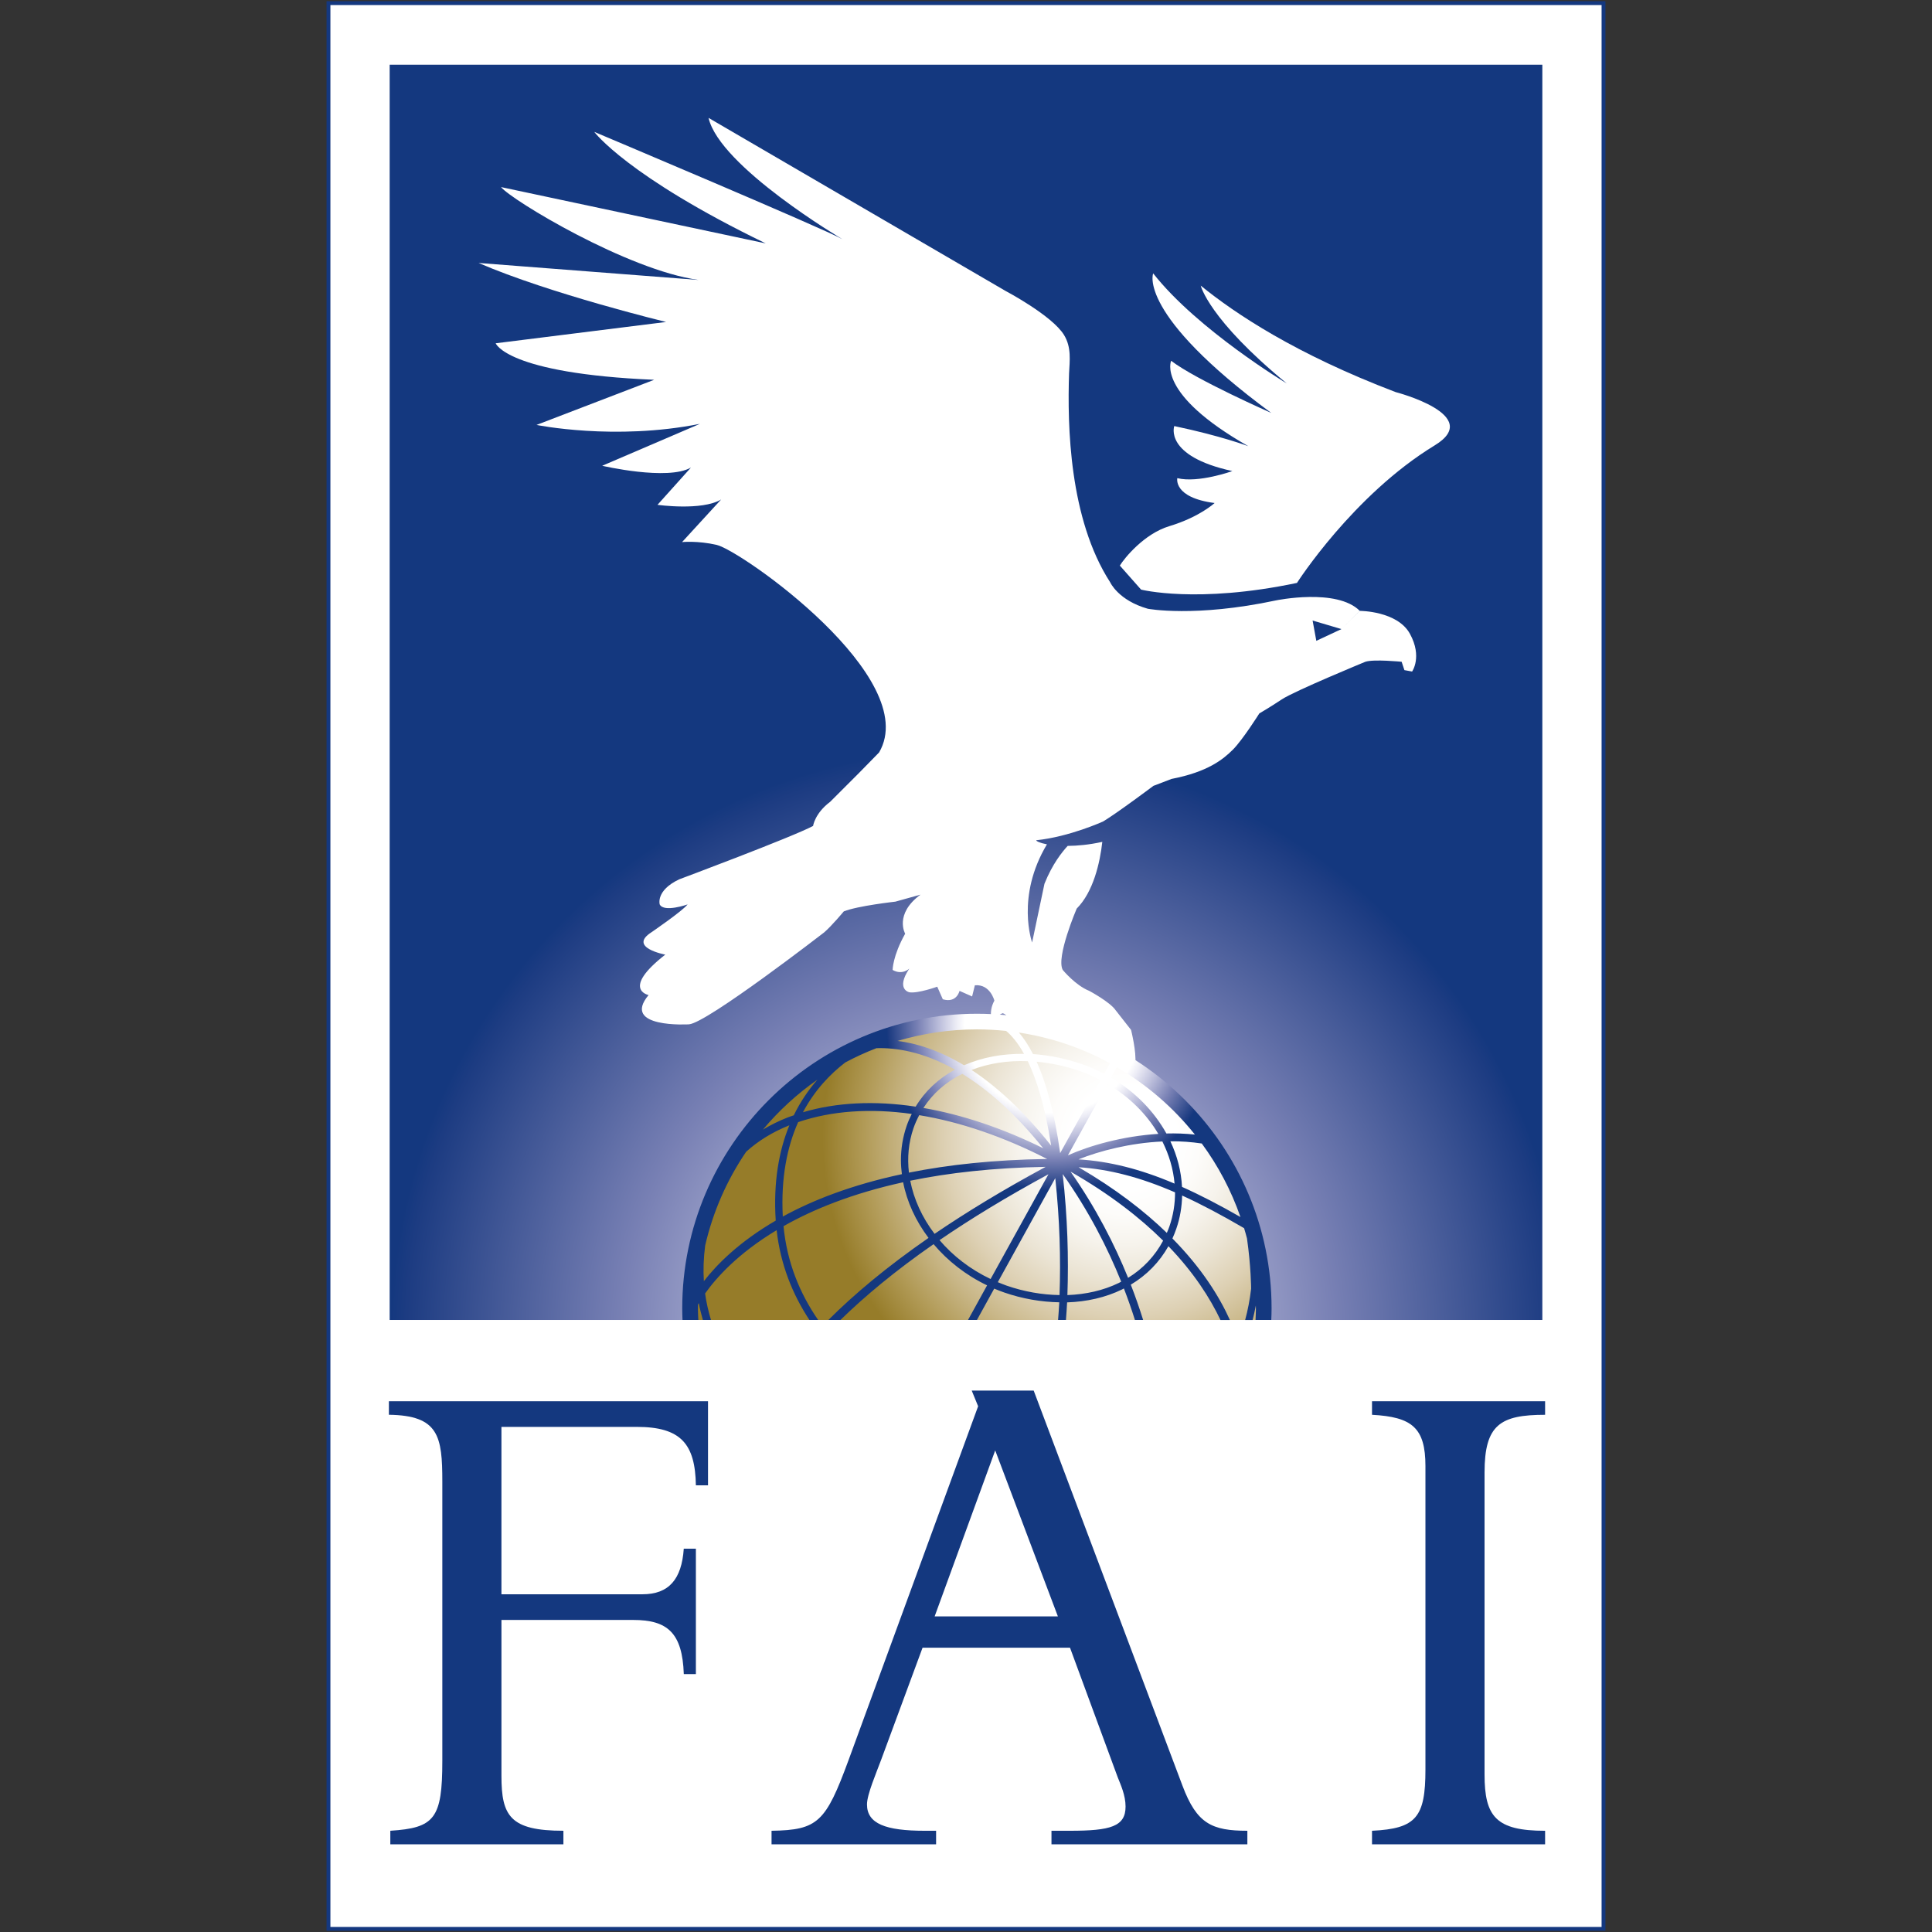
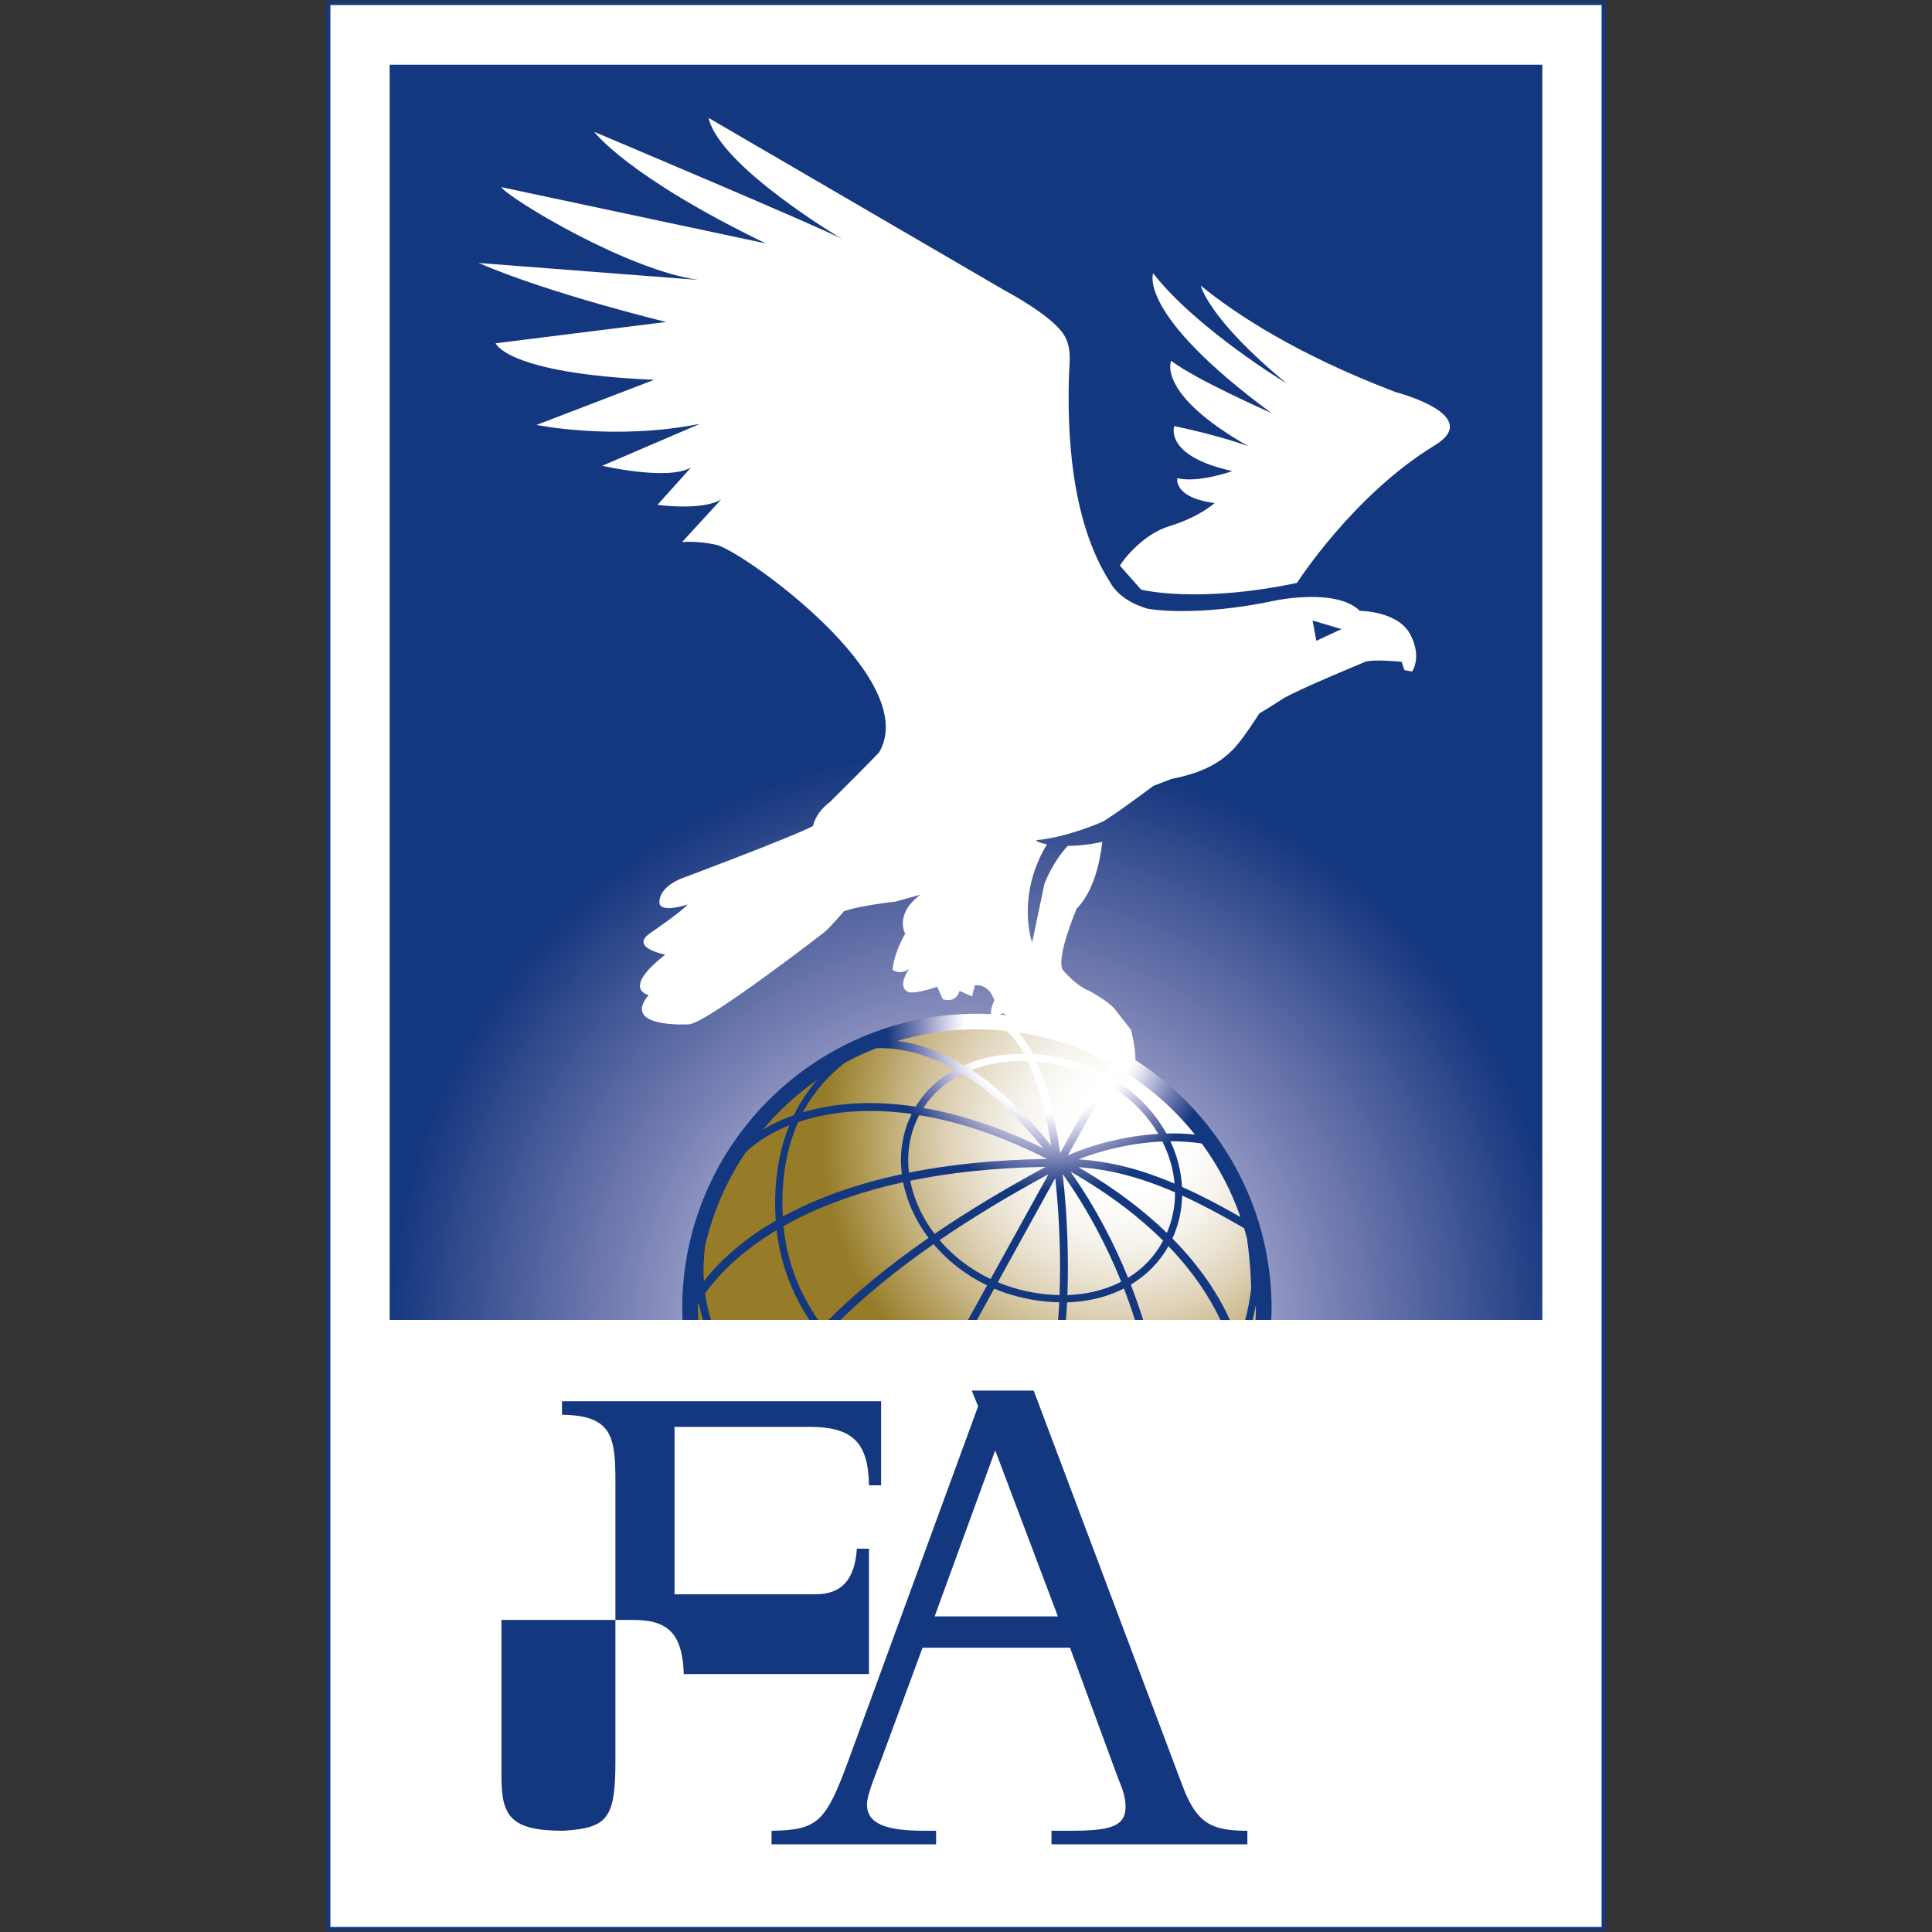
<svg xmlns="http://www.w3.org/2000/svg" version="1.1" id="fai" x="0px" y="0px" width="500px" height="500px" viewBox="0 0 500 500" enable-background="new 0 0 500 500" xml:space="preserve">
  <rect x="0" y="0" width="500" height="500" fill="#333333" stroke="none" />
  <g>
    <rect x="85.01" y="0.809" fill="#FFFFFF" stroke="#14387F" width="329.98" height="498.383" />
    <radialGradient id="SVGID_1_" cx="252.971" cy="153.467" r="297.562" gradientTransform="matrix(1 0 0 -1 0.16 499.035)" gradientUnits="userSpaceOnUse">
      <stop offset="0" style="stop-color:#FFFFFF" />
      <stop offset="0.053" style="stop-color:#EDEDF6" />
      <stop offset="0.159" style="stop-color:#BFC1DD" />
      <stop offset="0.31" style="stop-color:#7880B4" />
      <stop offset="0.497" style="stop-color:#1D3C82" />
      <stop offset="0.511" style="stop-color:#14387F" />
    </radialGradient>
    <rect x="100.845" y="16.749" fill="url(#SVGID_1_)" width="298.31" height="324.853" />
    <g>
      <path fill="#FFFFFF" d="M347.162,162.805l-6.5,3.043l-0.959-5.254L347.162,162.805l4.744-4.722    c-5.949-5.954-21.65-2.706-21.65-2.706c-21.035,4.484-33.201,2.169-33.201,2.169c-7.666-2.175-9.748-6.858-9.748-6.858    c-10.604-16.436-11.086-40.479-10.633-54.038c0.154-3.299,0.666-6.744-1.309-9.964c-3.09-5.044-15.123-11.387-15.123-11.387    l-76.87-44.79c2.886,12.629,34.643,31.396,34.643,31.396c-4.33-2.524-64.221-27.776-64.221-27.776s8.482,11.471,44.372,28.86    l-68.503-14.573c2.682,3.353,32.701,21.48,51.125,24.036l-56.928-4.397c18.46,7.983,48.525,15.273,48.525,15.273l-44.101,5.513    c0,0,2.756,7.812,41.016,9.449l-30.448,11.681c0,0,20.212,4.135,42.285-0.281l-25.29,10.85c0,0,16.985,3.947,22.97,0.457    l-8.659,9.652c0,0,11.476,1.61,16.471-1.384l-10.11,11.026c0,0,4.011-0.408,8.948,0.725c6.355,1.456,53.28,34.471,42.045,53.713    l-5.26,5.373l-7.411,7.408c-3.985,2.994-4.413,6.246-4.413,6.246c-5.414,2.886-34.638,13.81-34.638,13.81    c-6.142,2.891-5.056,6.496-5.056,6.496c1.084,2.165,7.223,0,7.223,0c-1.443,1.805-9.386,7.221-9.386,7.221    c-6.138,3.965,3.608,5.771,3.608,5.771c-11.55,9.021-4.325,10.466-4.325,10.466c-7.225,8.662,10.46,7.574,10.46,7.574    c4.697-0.355,35.006-23.812,35.006-23.812c1.973-1.706,5.055-5.416,5.055-5.416c3.613-1.446,13.352-2.523,13.352-2.523l6.498-1.81    c-6.858,5.049-3.968,10.109-3.968,10.109c-3.246,5.771-3.246,9.375-3.246,9.375c2.525,1.449,4.323-0.354,4.323-0.354    c-3.609,5.411,0,6.134,0,6.134c2.169,0.367,7.225-1.443,7.225-1.443l1.44,3.254c3.609,1.084,4.328-2.17,4.328-2.17l3.253,1.441    l0.717-2.891c3.971-0.355,5.049,3.973,5.049,3.973c-1.797,3.252-0.35,6.133-0.35,6.133c0.35-2.158,2.518-2.881,2.518-2.881    c2.166,0.723,3.254,5.049,3.254,5.049c-3.254,7.582,5.049,6.496,5.049,6.496l1.082,3.609c4.33,0.367,3.969-3.609,3.969-3.609    c3.971-0.727,1.807-4.33,1.807-4.33c2.893,1.082,2.893-2.525,2.893-2.525l1.441,1.807l-1.441,4.322l2.881,0.727l2.529,1.803    c2.525,4.695,4.689,3.248,4.689,3.248c5.055,0.367,6.137-3.607,6.137-3.607c0.361-2.889-1.082-8.664-1.082-8.664l-3.967-5.057    c-1.447-2.164-6.865-5.049-6.865-5.049c-3.605-1.445-6.846-5.416-6.846-5.416c-1.811-3.246,3.604-15.873,3.604-15.873    c4.295-4.292,6.027-11.855,6.629-17.271c-3.477,0.763-6.455,1.022-8.963,1.044c-1.439,1.58-3.943,4.643-6.008,9.805l-3.193,15.189    c0,0-4.283-11.868,3.836-25.399c-1.801-0.347-2.785-0.811-2.77-1.058c8.664-0.899,17.324-4.868,17.324-4.868    c3.615-2.163,12.996-9.205,12.996-9.205l4.689-1.797c9.387-1.81,13.348-5.056,15.885-7.58c2.527-2.525,6.85-9.384,6.85-9.384    s2.523-1.441,5.785-3.608c3.24-2.168,21.645-9.748,21.645-9.748c2.166-0.718,9.391,0,9.391,0l0.717,2.163l1.99,0.361    c0,0,2.699-3.789-0.547-9.738c-3.244-5.96-12.99-5.96-12.99-5.96L347.162,162.805z" />
      <path fill="#FFFFFF" d="M335.654,150.858c-25.875,5.438-40.348,1.728-40.348,1.728l-5.494-6.212    c1.17-1.915,6.268-8.23,12.805-10.202c7.83-2.361,11.719-5.991,11.719-5.991c-10.789-1.405-9.648-6.434-9.648-6.434    c5.463,1.334,14.244-1.835,14.244-1.835c-17.807-3.888-15.035-11.646-15.035-11.646c12.256,2.575,19.17,5.212,19.17,5.212    c-23.902-13.595-19.977-22.105-19.977-22.105c6.426,4.926,25.91,13.495,25.91,13.495c-34.889-25.717-30.559-36.119-30.559-36.119    c11.49,14.618,34.578,28.489,34.578,28.489c-20.246-16.633-22.271-25.319-22.271-25.319c8.895,7.235,24.535,17.69,50.453,27.558    c0,0,22.98,5.949,10.105,13.782C350.18,128.129,335.654,150.858,335.654,150.858z" />
    </g>
    <radialGradient id="SVGID_2_" cx="290.707" cy="204.484" r="78.011" gradientTransform="matrix(1 0 0 -1 0.16 499.035)" gradientUnits="userSpaceOnUse">
      <stop offset="0.172" style="stop-color:#FFFFFF" />
      <stop offset="0.251" style="stop-color:#FDFCFA" />
      <stop offset="0.354" style="stop-color:#F6F3EC" />
      <stop offset="0.47" style="stop-color:#EBE4D4" />
      <stop offset="0.595" style="stop-color:#DDD0B3" />
      <stop offset="0.727" style="stop-color:#C9B788" />
      <stop offset="0.864" style="stop-color:#B19A56" />
      <stop offset="1" style="stop-color:#967C29" />
    </radialGradient>
    <path fill="url(#SVGID_2_)" d="M327.951,341.602c0.021-0.746,0.059-1.486,0.059-2.238c0-41.254-33.447-74.695-74.697-74.695   c-41.254,0-74.699,33.441-74.699,74.695c0,0.75,0.035,1.492,0.057,2.238H327.951z" />
    <radialGradient id="SVGID_3_" cx="272.323" cy="233.887" r="56.32" gradientTransform="matrix(1 0 0 -1 0.16 499.035)" gradientUnits="userSpaceOnUse">
      <stop offset="0.405" style="stop-color:#FFFFFF" />
      <stop offset="0.442" style="stop-color:#EDEDF6" />
      <stop offset="0.517" style="stop-color:#BFC1DD" />
      <stop offset="0.623" style="stop-color:#7880B4" />
      <stop offset="0.754" style="stop-color:#1D3C82" />
      <stop offset="0.764" style="stop-color:#14387F" />
    </radialGradient>
    <path fill="url(#SVGID_3_)" d="M180.729,341.602c-0.041-0.994-0.11-1.982-0.11-2.988c0-0.34,0.019-0.668,0.029-1.006   c0.067-0.119,0.123-0.227,0.196-0.361c0.282,1.49,0.646,2.932,1.053,4.355h2.104c-0.659-2.203-1.198-4.469-1.523-6.846   c2.851-4.029,8.46-10.35,18.514-16.389c0.985,8.814,4.07,16.539,8.479,23.236h2.258c-4.768-6.906-8.072-14.967-8.952-24.27   c7.692-4.365,17.803-8.479,30.952-11.363c0.99,5.076,3.26,10.014,6.573,14.4c-10.889,7.547-19.338,14.664-25.911,21.232h3.123   c6.255-6.105,14.115-12.674,24.097-19.613c3.655,4.334,8.354,8.033,13.848,10.66c-1.645,2.982-3.295,5.971-4.934,8.953h2.309   c1.486-2.697,2.98-5.406,4.469-8.107c0.824,0.344,1.658,0.678,2.518,0.977c4.783,1.666,9.637,2.479,14.322,2.563   c-0.07,1.572-0.209,3.045-0.313,4.57h2.035c0.098-1.525,0.238-2.992,0.305-4.551c5.102-0.164,9.943-1.268,14.191-3.328   c0.168-0.086,0.32-0.188,0.5-0.277c1.09,2.814,2.029,5.535,2.859,8.156h2.123c-0.91-2.926-1.965-5.975-3.193-9.133   c4.152-2.477,7.436-5.861,9.74-9.959c6.578,6.84,10.771,13.416,13.469,19.096h2.438c-2.803-6.213-7.385-13.502-14.873-21.094   c0.373-0.818,0.711-1.656,1.006-2.523c0.979-2.814,1.443-5.707,1.508-8.588c4.914,2.236,10.207,5.045,16.035,8.447   c0.262,0.877,0.52,1.756,0.746,2.648c1.041,7.209,1.072,12.969,1.072,12.99c-0.332,2.92-0.865,5.605-1.541,8.119h1.932   c0.305-1.207,0.588-2.439,0.824-3.727c0,0.248,0.025,0.49,0.025,0.738c0,1.006-0.059,1.992-0.098,2.988h4.076   c0.041-0.99,0.076-1.986,0.076-2.988c0-42.055-34.211-76.262-76.262-76.262c-42.05,0-76.262,34.207-76.262,76.262   c0,1.002,0.037,1.998,0.075,2.988h4.092V341.602z M233.159,300.283c0,1.197,0.097,2.395,0.245,3.588   c-12.967,2.771-23.059,6.719-30.818,10.975c-0.521-10.127,1.163-18.133,3.976-24.441c8.654-2.943,18.646-3.631,29.395-2.117   c-0.498,0.994-0.948,2.012-1.316,3.078C233.638,294.27,233.159,297.273,233.159,300.283z M236.405,291.98   c0.403-1.186,0.923-2.297,1.491-3.377c10.563,1.732,21.781,5.543,33.098,11.336c-13.805,0.205-25.652,1.508-35.763,3.539   C234.779,299.617,235.118,295.715,236.405,291.98z M269.986,297.166c-10.572-5.221-21.062-8.705-31.008-10.428   c2.406-3.721,5.798-6.723,10.064-8.82C255.43,281.83,262.52,287.885,269.986,297.166z M251.441,276.904   c4.414-1.715,9.371-2.473,14.551-2.273c2.246,4.664,4.463,11.59,6.049,21.861C264.738,287.297,257.777,281.063,251.441,276.904z    M235.57,305.568c9.911-2.037,21.523-3.363,35.047-3.59c-11.053,5.965-20.57,11.766-28.753,17.34   C238.677,315.127,236.505,310.412,235.57,305.568z M256.367,331.006c-5.238-2.48-9.729-5.965-13.216-10.061   c8.021-5.488,17.36-11.195,28.192-17.059C266.748,312.191,261.6,321.516,256.367,331.006z M274.207,335.162   c-4.498-0.066-9.162-0.863-13.77-2.469c-0.754-0.258-1.477-0.576-2.205-0.869c5.197-9.42,10.309-18.676,14.871-26.926   C274.262,315.693,274.539,325.773,274.207,335.162z M268.285,274.77c3.678,0.34,7.428,1.121,11.145,2.412   c1.9,0.658,3.688,1.471,5.41,2.361c-2.504,4.508-6.148,11.084-10.471,18.883C272.852,287.545,270.635,279.994,268.285,274.77z    M276.377,298.996c4.223-7.621,7.781-14.049,10.236-18.471c5.625,3.299,10.135,7.801,13.156,12.926   C290.498,294.014,281.873,296.527,276.377,298.996z M300.818,295.41c1.748,3.473,2.832,7.16,3.158,10.906   c-8.994-3.818-16.881-5.768-24.867-6.275C284.617,297.844,292.48,295.793,300.818,295.41z M289.539,332.031   c-3.973,1.928-8.51,2.961-13.297,3.137c0.342-9.705,0.033-20.143-1.215-31.328c6.73,9.535,11.605,19.064,15.137,27.852   C289.951,331.801,289.76,331.928,289.539,332.031z M291.951,330.705c-3.516-8.688-8.322-18.086-14.893-27.488   c10.166,5.828,17.979,11.926,23.959,17.865C298.908,325.035,295.854,328.303,291.951,330.705z M302.654,317.369   c-0.199,0.588-0.439,1.141-0.678,1.701c-5.826-5.65-13.285-11.426-22.85-16.996c7.969,0.531,15.871,2.559,24.975,6.508   C304.107,311.533,303.65,314.49,302.654,317.369z M321.029,314.963c-5.455-3.121-10.451-5.717-15.125-7.801   c-0.209-4.043-1.236-8.043-3.014-11.797c2.699-0.035,5.43,0.174,8.129,0.57C315.248,301.689,318.641,308.088,321.029,314.963z    M289.027,276.176c7.777,4.529,14.627,10.457,20.209,17.447c-2.463-0.252-4.939-0.344-7.377-0.279   c-3.189-5.752-8.104-10.813-14.334-14.461C288.121,277.814,288.625,276.912,289.027,276.176z M287.268,275.166   c-0.41,0.738-0.914,1.658-1.518,2.746c-1.814-0.951-3.705-1.805-5.701-2.498c-4.236-1.465-8.521-2.338-12.705-2.617   c-1.229-2.395-2.469-4.203-3.65-5.572C272.115,268.502,280.059,271.232,287.268,275.166z M252.824,266.404   c2.557,0,5.076,0.137,7.564,0.4c1.35,1.125,2.971,2.951,4.629,5.939c-5.557-0.082-10.854,0.9-15.524,2.947   c-6.568-3.961-12.396-5.688-17.198-6.299C238.812,267.463,245.697,266.404,252.824,266.404z M218.744,274.969   c2.601-1.396,5.295-2.627,8.072-3.701c4.902-0.16,11.931,0.826,20.345,5.537c-4.328,2.354-7.787,5.596-10.19,9.592   c-10.563-1.584-20.475-1.127-29.168,1.457C210.865,282.098,214.855,277.957,218.744,274.969z M211.544,279.418   c-2.256,2.59-4.366,5.627-6.121,9.23c-0.538,0.186-1.093,0.355-1.625,0.566c-2.28,0.891-4.391,1.953-6.358,3.133   C201.547,287.445,206.295,283.09,211.544,279.418z M182.495,322.352c2.031-8.813,5.669-17.02,10.607-24.275   c3.055-2.773,6.808-5.113,11.185-6.852c-2.662,6.5-4.183,14.6-3.531,24.664c-9.451,5.496-15.243,11.344-18.595,15.68   C181.975,328.678,182.075,325.611,182.495,322.352z" />
    <g>
-       <path fill="#14387F" d="M180.099,433.248h-3.133c-0.369-10.691-4.241-14.006-13.089-14.006h-34.104v40.367    c0,10.324,2.214,14.191,16.036,14.191v3.504h-44.796v-3.504c11.428-0.732,13.459-3.129,13.459-18.063v-72.268    c0-11.795-0.924-17.145-13.828-17.33v-3.502h82.588v21.758h-3.139c-0.181-10.697-3.868-15.117-15.298-15.117h-35.025v43.32h36.5    c6.82,0,10.141-3.869,10.69-11.799h3.133v32.447H180.099z" />
+       <path fill="#14387F" d="M180.099,433.248h-3.133c-0.369-10.691-4.241-14.006-13.089-14.006h-34.104v40.367    c0,10.324,2.214,14.191,16.036,14.191v3.504v-3.504c11.428-0.732,13.459-3.129,13.459-18.063v-72.268    c0-11.795-0.924-17.145-13.828-17.33v-3.502h82.588v21.758h-3.139c-0.181-10.697-3.868-15.117-15.298-15.117h-35.025v43.32h36.5    c6.82,0,10.141-3.869,10.69-11.799h3.133v32.447H180.099z" />
      <path fill="#14387F" d="M238.758,426.426l-10.692,28.941c-1.294,3.504-3.69,9.033-3.69,11.617c0,4.977,4.795,6.818,14.935,6.818    h2.95v3.502h-42.586v-3.502c11.983-0.18,14.011-2.207,19.913-18.244l33.55-91.619l-1.66-4.063h16.037l38.529,102.314    c3.688,9.77,7.559,11.611,16.773,11.611v3.502h-50.695v-3.502h4.795c10.504,0,14.379-1.102,14.379-6.264    c0-2.949-1.293-5.711-2.023-7.559l-12.354-33.549h-38.16V426.426z M257.559,375.365l-15.673,42.949h31.892L257.559,375.365z" />
-       <path fill="#14387F" d="M399.871,477.305h-44.795v-3.502c11.428-0.547,13.826-3.502,13.826-15.848V379.42    c0-9.951-3.504-12.719-13.826-13.273v-3.502h44.795v3.502c-11.615,0-15.672,2.584-15.672,14.934v78.16    c0,10.881,2.947,14.563,15.672,14.563V477.305z" />
    </g>
  </g>
</svg>